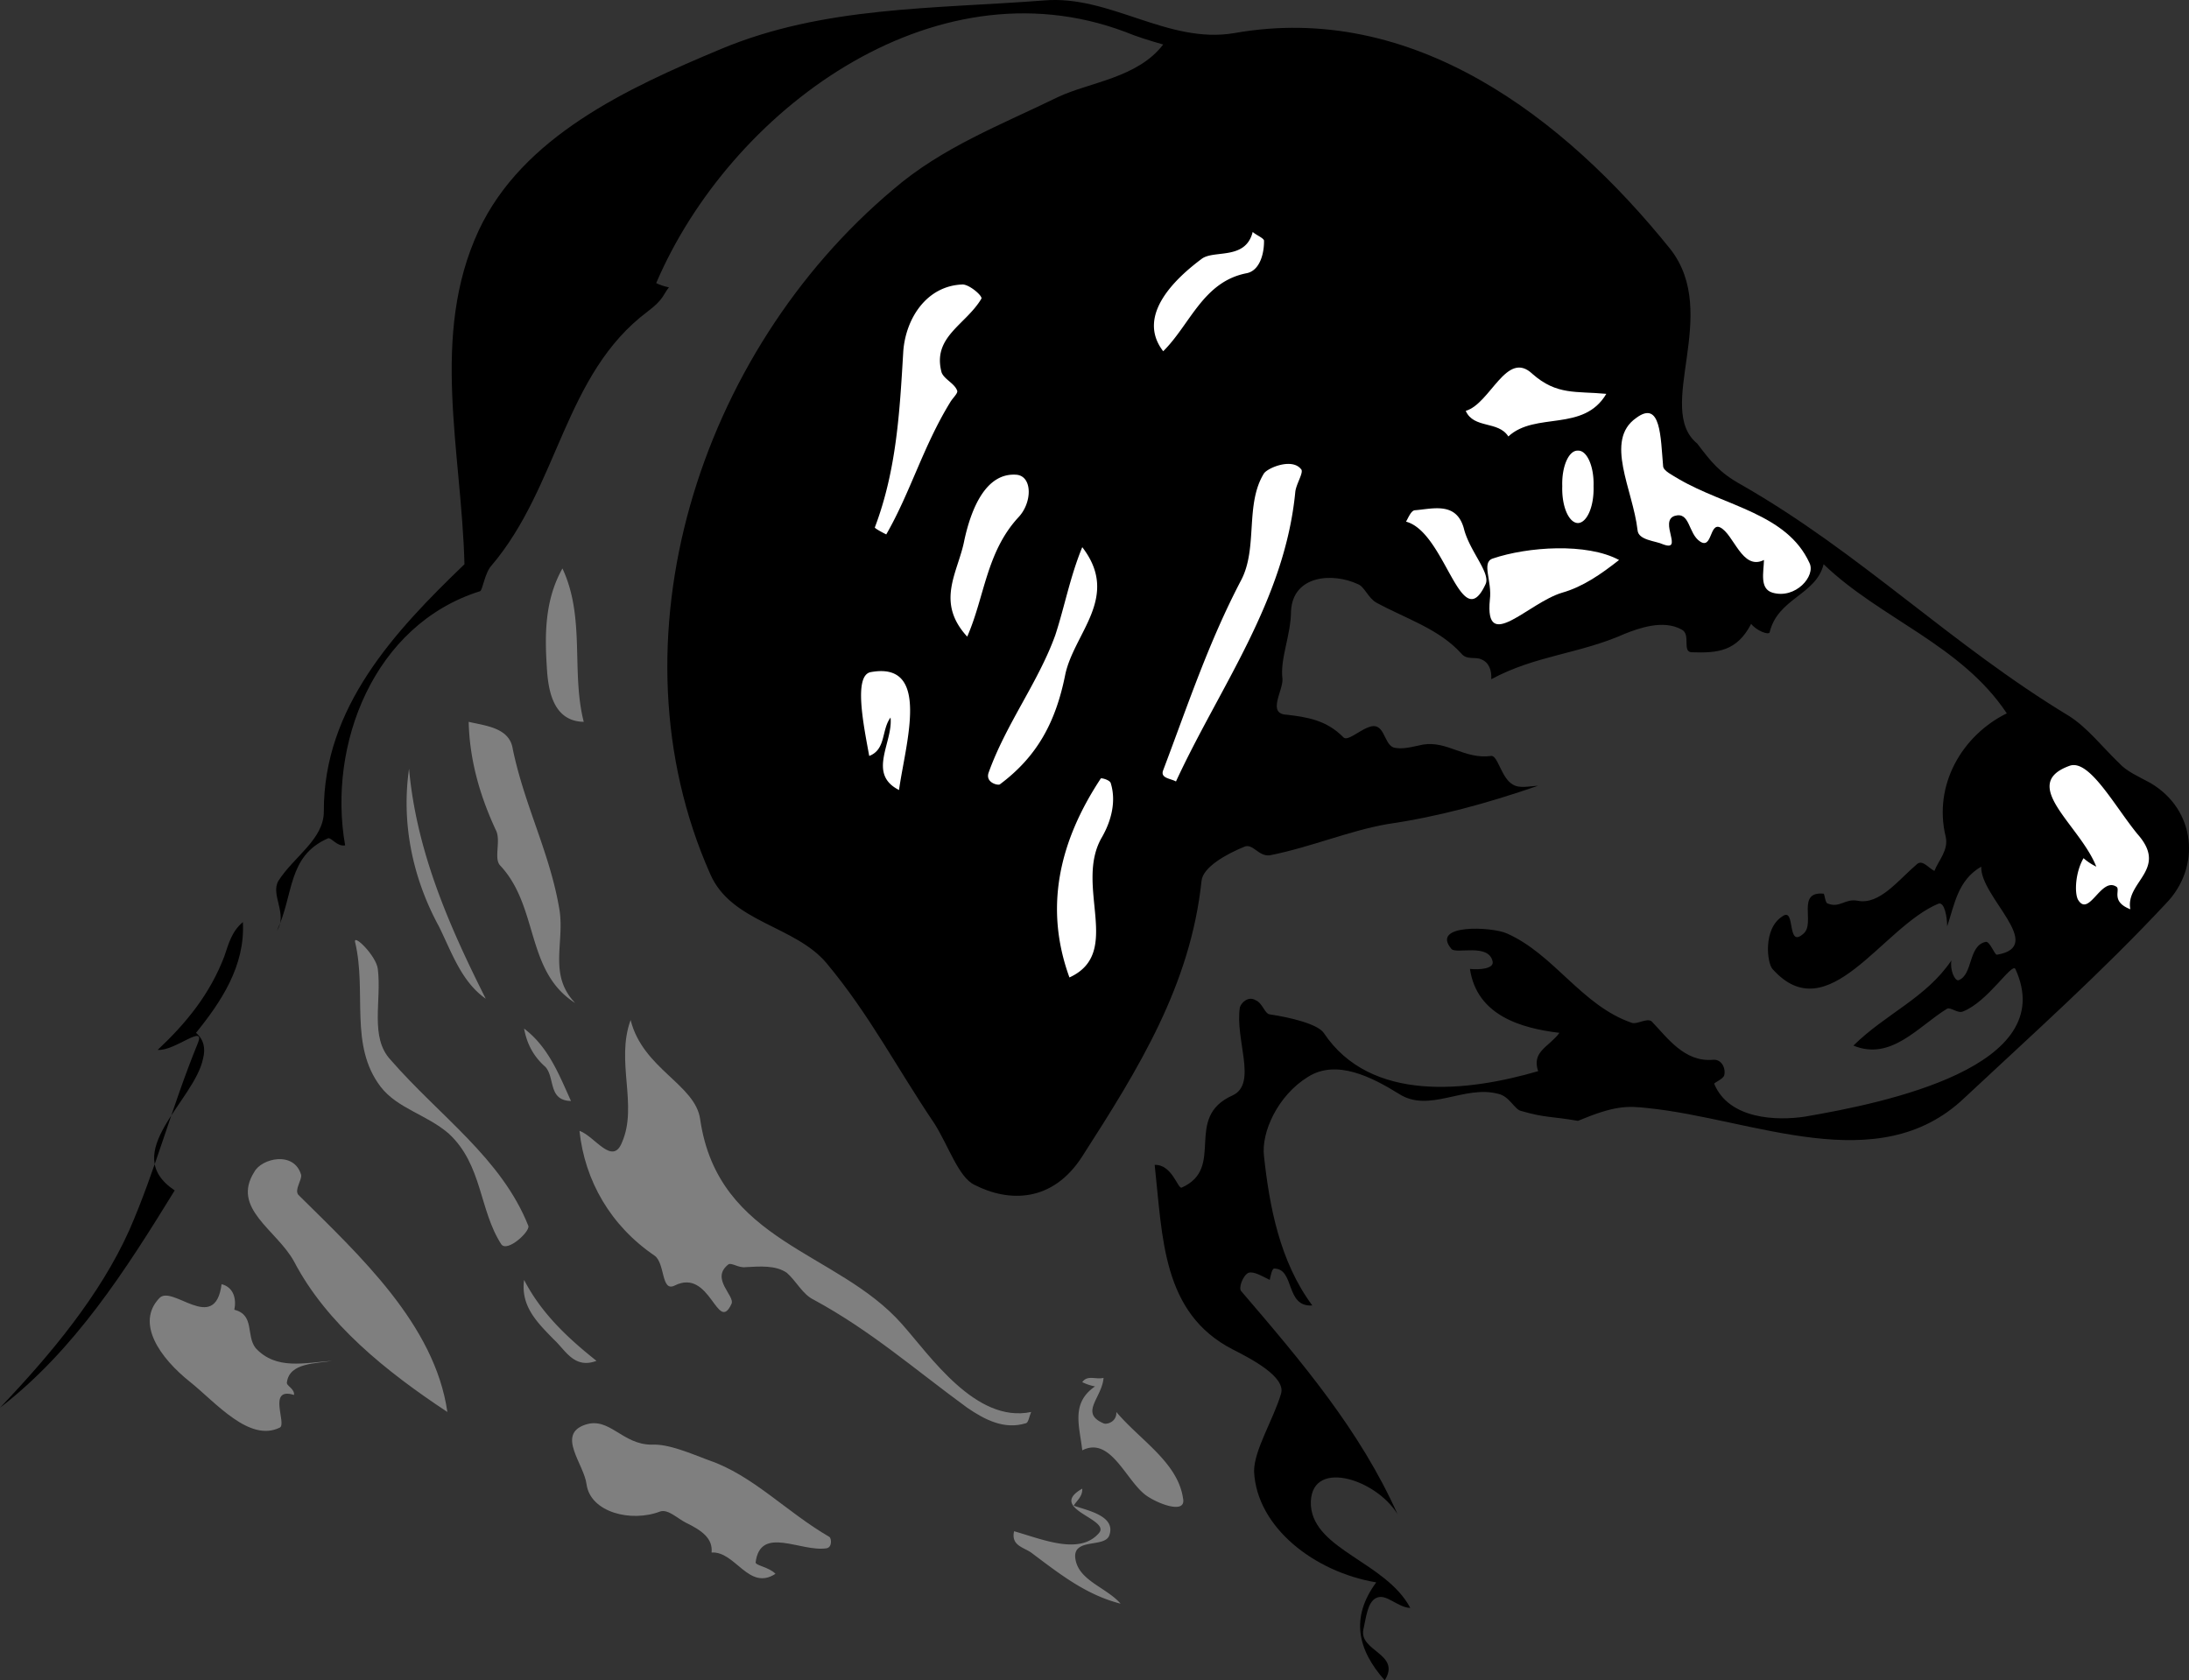
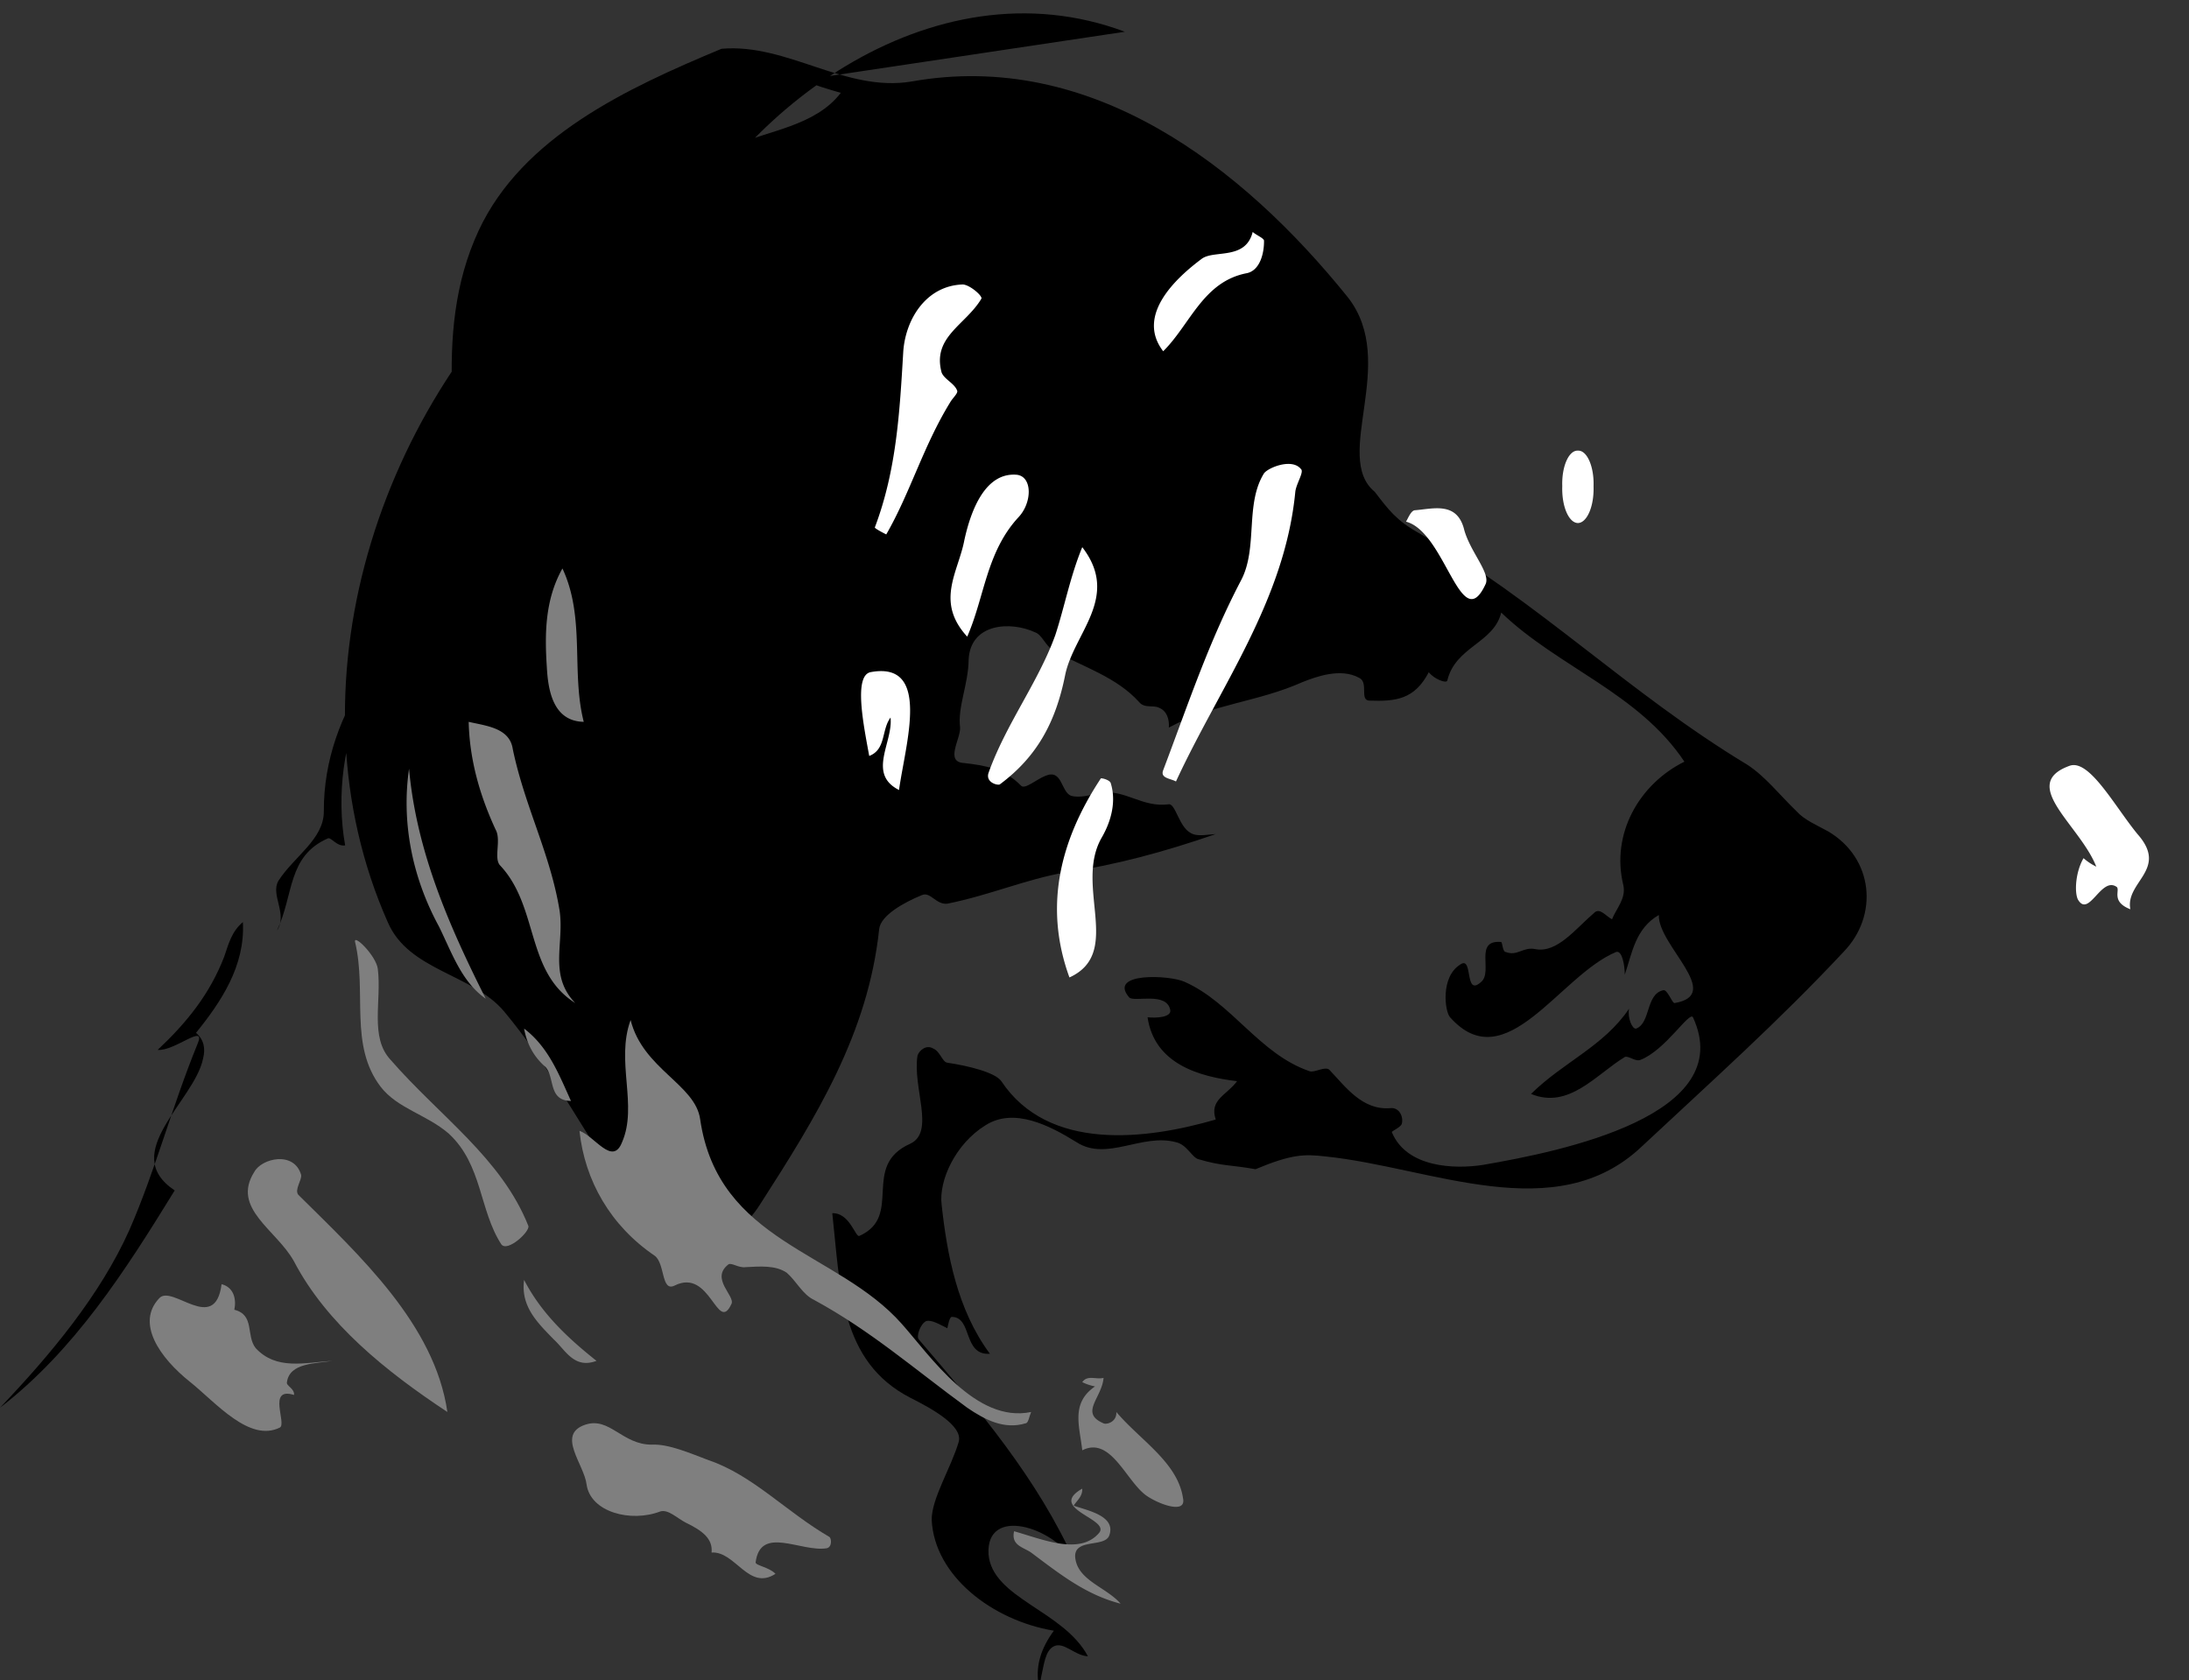
<svg xmlns="http://www.w3.org/2000/svg" width="154.129" height="118.334">
  <rect width="100%" height="100%" fill="#333333" stroke="none" />
-   <path d="M79.203 2.236c-13.574-5.082-27.84 5.621-33 17.7.258.132.559.23.899.3-.446.547-.348.828-1.5 1.7-5.895 4.417-6.239 12.292-11 17.898-.47.508-.618 1.73-.801 1.8-7.488 2.348-10.75 10.813-9.5 17.899-.574.102-.95-.555-1.2-.5-2.886 1.266-2.398 3.98-3.601 6.5.781-1.168-.473-2.516.102-3.5 1.078-1.7 3.214-2.934 3.199-4.898-.024-7.32 4.992-12.68 9.902-17.399-.203-7.969-2.433-16.11 1-23.5 3.082-6.598 10.402-10.008 17.098-12.8C57.996.438 65.66.634 73.5.032c4.645-.406 8.719 3.094 13.402 2.3 12.598-2.238 23.239 5.93 30.7 15.2 3.601 4.59-1.125 11.227 1.898 13.703.977 1.274 1.527 2.024 3.102 2.899 8.418 4.812 14.746 11.253 23.101 16.3 1.29.828 2.309 2.157 3.5 3.301.54.602 1.426.973 2.2 1.399 3.222 1.886 3.59 5.94 1.097 8.5-4.563 4.886-9.344 9.156-14.2 13.699-6.073 5.765-14.84 1.457-22.3.699-1.45-.164-2.34-.168-4.898.902-1.79-.32-2.293-.199-4-.699-.461-.094-.82-1.035-1.602-1.203-2.402-.648-4.871 1.375-7 0-1.918-1.191-4.406-2.457-6.398-1.2-2.13 1.305-3.317 3.91-3.102 5.602.379 3.465 1.09 7.39 3.402 10.5-1.933.125-1.21-2.601-2.699-2.601-.148.035-.242.531-.3.8-.512-.242-1.102-.624-1.5-.5-.403.2-.723 1.102-.5 1.301 4.288 5.008 8.359 9.801 11 15.7-1.56-2.551-6.278-3.985-6.102-.602.238 3.121 5.285 3.973 7 7.203-.926-.039-1.696-1.05-2.399-.703-.625.3-.71 1.387-.902 2.203-.336 1.563 2.68 1.715 1.5 3.598-1.906-2.145-2.434-4.41-.598-6.899-4.347-.726-8.41-3.87-8.601-7.8-.02-1.497 1.37-3.68 1.902-5.5.32-1.157-2.004-2.395-3.402-3.102-4.988-2.563-4.934-7.883-5.5-13 1.234-.035 1.625 1.71 1.902 1.602 3.137-1.395.07-4.938 3.598-6.5 1.754-.836.14-3.93.5-6.2.12-.367.617-.793 1.101-.5.493.192.645.957 1 1 1.453.215 3.36.676 3.801 1.301 3.313 4.973 10.172 4.133 15.098 2.7-.473-1.4.77-1.704 1.5-2.7-2.692-.32-5.82-1.223-6.301-4.5.64.066 1.668 0 1.602-.5-.254-1.336-2.551-.531-2.899-.902-1.523-1.782 2.844-1.578 3.899-1.098 3.328 1.469 5.265 5.086 8.8 6.297.352.129 1.09-.375 1.399-.098 1.14 1.196 2.316 2.867 4.3 2.7.618-.067.93.601.801 1.101-.093.277-.757.52-.699.598 1.043 2.504 4.426 2.605 6.399 2.3 5.652-.968 17.984-3.507 14.8-10.398-.25-.457-1.941 2.324-3.699 3-.351.148-.848-.316-1.101-.203-2.043 1.25-3.942 3.7-6.602 2.601 2.277-2.246 5.117-3.351 6.902-6-.12.645.227 1.461.5 1.399 1.032-.395.668-2.422 1.899-2.7.293-.1.633.91.8.903 3.524-.59-1.183-4.07-1.101-6.203-1.664.96-1.883 2.695-2.398 4.203-.004-.648-.18-1.715-.602-1.602-3.988 1.645-7.777 9.008-11.7 4.602-.374-.41-.679-2.832.7-3.703.969-.711.258 2.351 1.5 1.203.828-.73-.535-2.98 1.402-2.8.082.042.106.687.301.698.844.332 1.215-.375 2.098-.199 1.547.305 2.84-1.445 4.199-2.601.387-.29.781.293 1.203.5.297-.754 1.004-1.461.797-2.399-.89-3.629 1.129-7.133 4.3-8.699-3.226-4.84-8.894-6.652-12.898-10.5-.527 2.164-3.226 2.383-3.8 4.797-.086.21-.938-.125-1.301-.598-1.004 1.926-2.328 2.067-4.2 2-.683-.039-.023-1.277-.699-1.601-1.312-.73-3.07-.067-4 .3-3.199 1.426-6.277 1.512-9.402 3.2.043-.582-.14-1.18-.7-1.399-.41-.203-1.019.067-1.398-.402-1.59-1.758-3.894-2.45-6-3.598-.574-.328-.832-1.136-1.3-1.3-1.766-.825-4.567-.637-4.7 1.898-.011 1.75-.789 3.336-.601 4.8.035.829-1.102 2.442.3 2.5 1.434.169 2.801.376 4 1.602.274.266 1.07-.453 1.7-.699 1.203-.512 1.086 1.098 1.8 1.398.622.18 1.352-.05 2.102-.199 1.723-.273 2.906 1.055 4.797.801.457-.05.719 1.559 1.5 2 .473.313 1.16.129 1.8.098-3.616 1.25-7.062 2.187-10.597 2.699-2.742.48-5.34 1.61-8.3 2.203-.805.09-1.188-.875-1.801-.601-1.27.519-2.907 1.437-3 2.398-.778 7.332-4.403 13.187-8.399 19.402-2.086 3.262-5.172 3.25-7.601 2-1.106-.535-1.82-2.742-2.801-4.3-2.723-4.032-4.543-7.63-7.598-11.301-2.242-2.672-6.723-2.856-8.203-6.301-7.258-16.387-.797-36.695 12.902-48.2 3.446-2.968 7.606-4.55 11.598-6.5 2.227-1.05 5.59-1.335 7.402-3.698-.941-.27-1.84-.543-2.699-.899" />
+   <path d="M79.203 2.236c-13.574-5.082-27.84 5.621-33 17.7.258.132.559.23.899.3-.446.547-.348.828-1.5 1.7-5.895 4.417-6.239 12.292-11 17.898-.47.508-.618 1.73-.801 1.8-7.488 2.348-10.75 10.813-9.5 17.899-.574.102-.95-.555-1.2-.5-2.886 1.266-2.398 3.98-3.601 6.5.781-1.168-.473-2.516.102-3.5 1.078-1.7 3.214-2.934 3.199-4.898-.024-7.32 4.992-12.68 9.902-17.399-.203-7.969-2.433-16.11 1-23.5 3.082-6.598 10.402-10.008 17.098-12.8c4.645-.406 8.719 3.094 13.402 2.3 12.598-2.238 23.239 5.93 30.7 15.2 3.601 4.59-1.125 11.227 1.898 13.703.977 1.274 1.527 2.024 3.102 2.899 8.418 4.812 14.746 11.253 23.101 16.3 1.29.828 2.309 2.157 3.5 3.301.54.602 1.426.973 2.2 1.399 3.222 1.886 3.59 5.94 1.097 8.5-4.563 4.886-9.344 9.156-14.2 13.699-6.073 5.765-14.84 1.457-22.3.699-1.45-.164-2.34-.168-4.898.902-1.79-.32-2.293-.199-4-.699-.461-.094-.82-1.035-1.602-1.203-2.402-.648-4.871 1.375-7 0-1.918-1.191-4.406-2.457-6.398-1.2-2.13 1.305-3.317 3.91-3.102 5.602.379 3.465 1.09 7.39 3.402 10.5-1.933.125-1.21-2.601-2.699-2.601-.148.035-.242.531-.3.8-.512-.242-1.102-.624-1.5-.5-.403.2-.723 1.102-.5 1.301 4.288 5.008 8.359 9.801 11 15.7-1.56-2.551-6.278-3.985-6.102-.602.238 3.121 5.285 3.973 7 7.203-.926-.039-1.696-1.05-2.399-.703-.625.3-.71 1.387-.902 2.203-.336 1.563 2.68 1.715 1.5 3.598-1.906-2.145-2.434-4.41-.598-6.899-4.347-.726-8.41-3.87-8.601-7.8-.02-1.497 1.37-3.68 1.902-5.5.32-1.157-2.004-2.395-3.402-3.102-4.988-2.563-4.934-7.883-5.5-13 1.234-.035 1.625 1.71 1.902 1.602 3.137-1.395.07-4.938 3.598-6.5 1.754-.836.14-3.93.5-6.2.12-.367.617-.793 1.101-.5.493.192.645.957 1 1 1.453.215 3.36.676 3.801 1.301 3.313 4.973 10.172 4.133 15.098 2.7-.473-1.4.77-1.704 1.5-2.7-2.692-.32-5.82-1.223-6.301-4.5.64.066 1.668 0 1.602-.5-.254-1.336-2.551-.531-2.899-.902-1.523-1.782 2.844-1.578 3.899-1.098 3.328 1.469 5.265 5.086 8.8 6.297.352.129 1.09-.375 1.399-.098 1.14 1.196 2.316 2.867 4.3 2.7.618-.067.93.601.801 1.101-.093.277-.757.52-.699.598 1.043 2.504 4.426 2.605 6.399 2.3 5.652-.968 17.984-3.507 14.8-10.398-.25-.457-1.941 2.324-3.699 3-.351.148-.848-.316-1.101-.203-2.043 1.25-3.942 3.7-6.602 2.601 2.277-2.246 5.117-3.351 6.902-6-.12.645.227 1.461.5 1.399 1.032-.395.668-2.422 1.899-2.7.293-.1.633.91.8.903 3.524-.59-1.183-4.07-1.101-6.203-1.664.96-1.883 2.695-2.398 4.203-.004-.648-.18-1.715-.602-1.602-3.988 1.645-7.777 9.008-11.7 4.602-.374-.41-.679-2.832.7-3.703.969-.711.258 2.351 1.5 1.203.828-.73-.535-2.98 1.402-2.8.082.042.106.687.301.698.844.332 1.215-.375 2.098-.199 1.547.305 2.84-1.445 4.199-2.601.387-.29.781.293 1.203.5.297-.754 1.004-1.461.797-2.399-.89-3.629 1.129-7.133 4.3-8.699-3.226-4.84-8.894-6.652-12.898-10.5-.527 2.164-3.226 2.383-3.8 4.797-.086.21-.938-.125-1.301-.598-1.004 1.926-2.328 2.067-4.2 2-.683-.039-.023-1.277-.699-1.601-1.312-.73-3.07-.067-4 .3-3.199 1.426-6.277 1.512-9.402 3.2.043-.582-.14-1.18-.7-1.399-.41-.203-1.019.067-1.398-.402-1.59-1.758-3.894-2.45-6-3.598-.574-.328-.832-1.136-1.3-1.3-1.766-.825-4.567-.637-4.7 1.898-.011 1.75-.789 3.336-.601 4.8.035.829-1.102 2.442.3 2.5 1.434.169 2.801.376 4 1.602.274.266 1.07-.453 1.7-.699 1.203-.512 1.086 1.098 1.8 1.398.622.18 1.352-.05 2.102-.199 1.723-.273 2.906 1.055 4.797.801.457-.05.719 1.559 1.5 2 .473.313 1.16.129 1.8.098-3.616 1.25-7.062 2.187-10.597 2.699-2.742.48-5.34 1.61-8.3 2.203-.805.09-1.188-.875-1.801-.601-1.27.519-2.907 1.437-3 2.398-.778 7.332-4.403 13.187-8.399 19.402-2.086 3.262-5.172 3.25-7.601 2-1.106-.535-1.82-2.742-2.801-4.3-2.723-4.032-4.543-7.63-7.598-11.301-2.242-2.672-6.723-2.856-8.203-6.301-7.258-16.387-.797-36.695 12.902-48.2 3.446-2.968 7.606-4.55 11.598-6.5 2.227-1.05 5.59-1.335 7.402-3.698-.941-.27-1.84-.543-2.699-.899" />
  <path fill="#7f7f7f" d="M20.703 88.834c-1.226-2.23-4.43-3.73-2.8-6.301.507-.961 2.804-1.508 3.3.203.063.367-.48 1.035-.203 1.399 4.32 4.277 9.613 9.144 10.5 15.3-4.297-2.84-8.5-6.207-10.797-10.601m-7.301 8.5c-2.191-1.742-3.828-4.164-2.199-5.899.899-1.039 3.938 2.575 4.399-1 .851.215 1.054 1.04.898 1.801 1.453.363.805 1.813 1.5 2.7 1.453 1.57 3.441 1.027 5.402.898-1.168.199-3.011.125-3.199 1.5-.074.261.547.441.5.902-1.91-.594-.488 2.035-1 2.297-2.133 1.055-4.473-1.723-6.3-3.2m34.897 9.903c-.624-.316-1.237-.957-1.8-.8-2.078.804-4.93.054-5.2-1.903-.175-1.426-2.14-3.512-.097-4.2 1.719-.585 2.602 1.415 4.7 1.403 1.171-.059 2.675.598 4 1.098 3.1 1.05 5.476 3.652 8.5 5.402.136.094.206.715-.2.797-1.816.285-4.668-1.64-5 1 .004.215.973.34 1.399.8-1.895 1.231-2.817-1.609-4.5-1.5.097-.96-.625-1.527-1.801-2.097m4.199-18c-.477.07-.969-.32-1.2-.203-1.327 1.016.493 2.227.2 2.8-.996 2.137-1.473-2.57-4-1.3-.953.473-.66-1.54-1.398-2.098-3.102-2.105-4.93-5.277-5.301-8.8 1.082.382 2.332 2.511 3 .8 1.125-2.59-.465-5.699.601-8.601.868 3.46 4.567 4.531 4.899 7 1.273 8.699 9.648 9.25 14.199 14.402 2.004 2.254 5.207 7.016 9.102 6.2-.141.331-.192.796-.399.8-1.488.45-2.848-.242-4.101-1.101-3.747-2.739-6.778-5.418-10.801-7.602-.785-.371-1.227-1.309-1.899-1.898-.789-.551-1.918-.45-2.902-.399m-20.898-9.402c-1.575-1.356-3.61-1.762-4.801-3.301-2.235-2.938-.953-6.645-1.801-10.2-.117-.597 1.488.973 1.602 1.903.28 2.258-.586 4.805.898 6.399 3.457 3.972 7.809 6.93 9.703 11.699.121.398-1.465 1.863-1.902 1.3-1.567-2.417-1.328-5.601-3.7-7.8" />
  <path d="M15.8 67.334c.298-.88.516-1.739 1.302-2.399.168 3.075-1.528 5.61-3.301 7.801.578.492.668 1.137.5 1.797-.598 3.008-5.965 6.66-2 9.3C8.813 89.503 5.25 95.08 0 99.136c3.57-3.754 7.04-7.91 9.102-12.5 1.859-4.25 2.992-8.68 4.8-13.102.668-1.555-1.601.512-2.8.402 2.02-1.898 3.671-3.914 4.699-6.601" />
  <path fill="#7f7f7f" d="M38.5 46.935c-.148-2.289-.133-4.707 1.102-6.902 1.625 3.473.601 7.281 1.5 10.8-2.22-.038-2.52-2.35-2.602-3.898m-3.598 11.5c-1.129-2.433-1.84-4.945-1.902-7.601 1.21.281 2.875.418 3.102 1.902.832 4.031 2.652 7.39 3.3 11.399.34 2.316-.789 4.53 1.098 6.5-3.516-2.227-2.543-6.782-5.297-9.7-.45-.504.098-1.773-.3-2.5m-4.001 6.801c-1.875-3.45-2.648-7.305-2.101-11.101.523 5.828 2.82 11.066 5.402 16.199-1.707-1.196-2.379-3.227-3.3-5.098m7.499 9.899c-.836-.735-1.304-1.622-1.5-2.7 1.72 1.305 2.457 3.239 3.301 5.098-1.625-.031-1.113-1.64-1.8-2.398M39 94.334c-1.113-1.149-2.355-2.309-2.098-4.2 1.207 2.34 3.067 4.09 5.098 5.7-1.57.593-2.184-.754-3-1.5m41.602 10.902c-1.375-1.098-2.442-4.098-4.399-3.101-.187-1.696-.824-3.317.899-4.5a3.502 3.502 0 0 1-.899-.301c.367-.528.961-.164 1.5-.301-.117 1.422-1.715 2.469 0 3.203.211.102.938-.09.899-.8 1.691 2.003 4.336 3.55 4.699 6.097.234 1.18-1.946.305-2.7-.297m-7.999 4.098c-.57-.387-1.422-.504-1.2-1.5 2.04.578 4.645 1.715 6 .101.75-.988-3.691-1.687-1.199-3.101.027.566-.402.851-.601 1.199.96.34 3.007.719 2.5 2.102-.32.863-2.454.183-2.399 1.5.129 1.656 2.172 2.117 3.2 3.3-2.45-.629-4.282-2.086-6.301-3.601" />
-   <path fill="#fff" d="M107.902 26.334c-1.824-1.739-2.949 2.09-4.699 2.601.57 1.278 2.29.68 3 1.801 1.914-1.766 5.293-.277 6.899-3-2.141-.203-3.48.113-5.2-1.402M110 41.736c1.469-.418 2.754-1.32 4-2.3-2.266-1.223-6.434-.938-8.898-.102-.817.277-.028 1.582-.2 2.902-.375 3.824 2.696.211 5.098-.5m8.203-8c-.441-.273-1.082-.574-1.101-.902-.18-2.024-.149-4.707-1.899-3.399-2.258 1.578-.226 5.04.098 7.899.058.718 1.258.746 1.8 1 1.462.55-.296-1.617.801-2 1.11-.34.946 1.234 1.801 1.8.852.567.664-1.316 1.399-1 .98.458 1.554 3.079 3.101 2.301-.023.875-.32 2.028.598 2.301 1.62.477 3.074-1.18 2.601-2.101-1.586-3.465-5.906-3.977-9.199-5.899" />
  <path fill="#fff" d="M103.102 37.334c-.493-2.055-2.204-1.496-3.5-1.399-.258.047-.442.528-.602.801 2.793.742 3.867 8.149 5.602 4.399.355-.778-1.059-2.239-1.5-3.801m-36.2-9c.16-.285.536-.614.5-.801-.168-.527-.91-.809-1.101-1.297-.684-2.52 1.707-3.355 2.8-5.203.098-.176-.785-.961-1.3-1-2.543.074-4.024 2.375-4.2 4.703-.25 4.215-.468 8.348-2 12.399-.058.046.462.332.801.5 1.7-2.954 2.602-6.211 4.5-9.301m4.801 8.101c.977-1.023 1.004-2.863-.101-3-2.2-.195-3.23 2.438-3.7 4.598-.425 2.254-2.07 4.328.2 6.8 1.222-2.777 1.34-5.945 3.601-8.398m19.5-1.8c.067-.586.633-1.399.399-1.602-.633-.793-2.313-.098-2.602.3-1.352 2.173-.422 5.223-1.598 7.5-2.32 4.423-3.757 8.802-5.5 13.403-.226.574.508.578.899.797 3.078-6.664 7.66-12.711 8.402-20.398M75 47.533c.61-2.965 3.906-5.488 1.203-9-.851 2.059-1.258 4.246-1.902 6.203-1.192 3.305-3.48 6.27-4.7 9.7-.214.683.665.894.801.8 2.63-1.96 3.934-4.387 4.598-7.703m2.602 11.402c.671-1.18.996-2.547.601-3.8-.082-.223-.707-.38-.703-.301-2.89 4.383-4.008 9.039-2.2 14 3.817-1.739.282-6.496 2.302-9.899m-14.899-8.402c.192 1.742-1.664 3.957.598 5.102.449-3.262 2.297-9.094-2-8.301-1.211.242-.496 3.73-.098 5.902 1.195-.46.848-1.832 1.5-2.703m87.797 8.203c-1.617-1.973-3.406-5.336-4.797-4.8-3.578 1.304.742 4.16 1.899 7.097a3.998 3.998 0 0 1-.899-.598c-.562.965-.648 2.371-.402 2.899.77 1.343 1.62-1.578 2.699-.899.363.188-.45 1.032 1 1.598-.375-1.945 2.719-2.797.5-5.297m-65.898-40.5c-1.684 1.258-4.68 3.93-2.7 6.5 1.914-1.898 2.809-4.914 5.899-5.5.914-.2 1.215-1.398 1.199-2.3-.047-.184-.54-.372-.797-.602-.504 2.023-2.742 1.234-3.601 1.902m26.5 18.598c.632-.012 1.148-1.16 1.101-2.598.047-1.39-.469-2.539-1.101-2.5-.637-.039-1.149 1.11-1.102 2.5-.047 1.438.465 2.586 1.102 2.598" />
</svg>